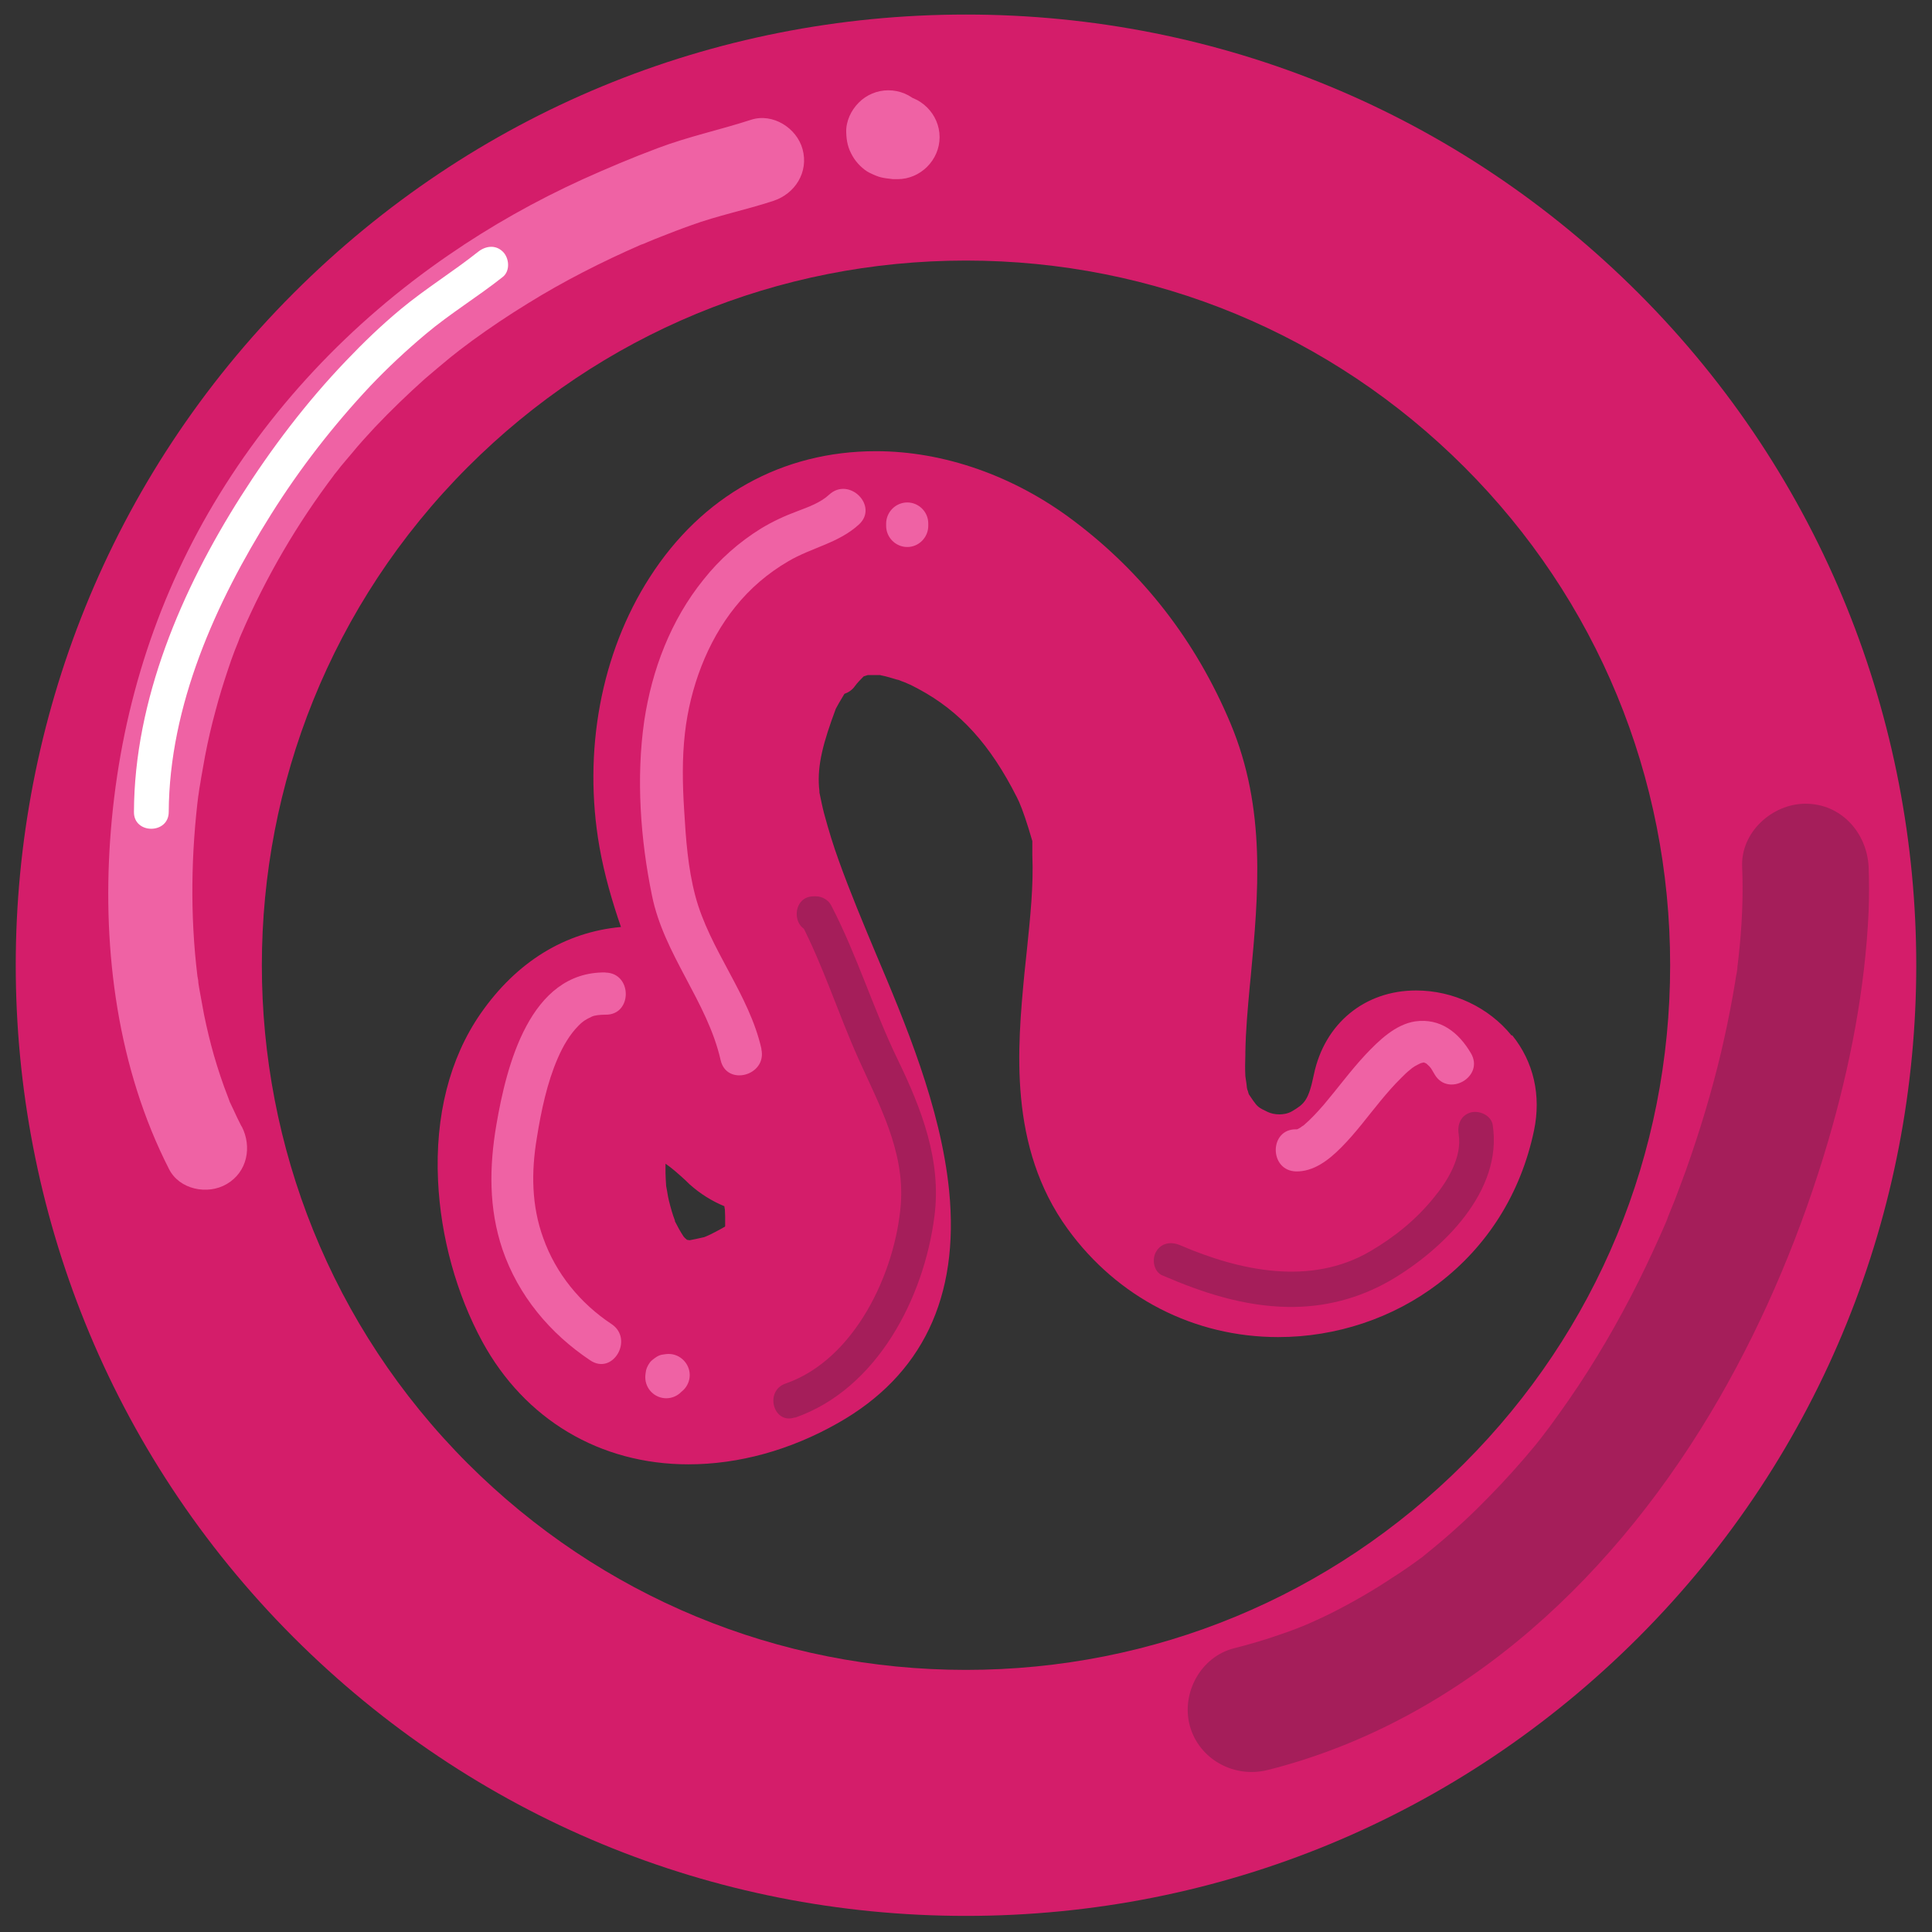
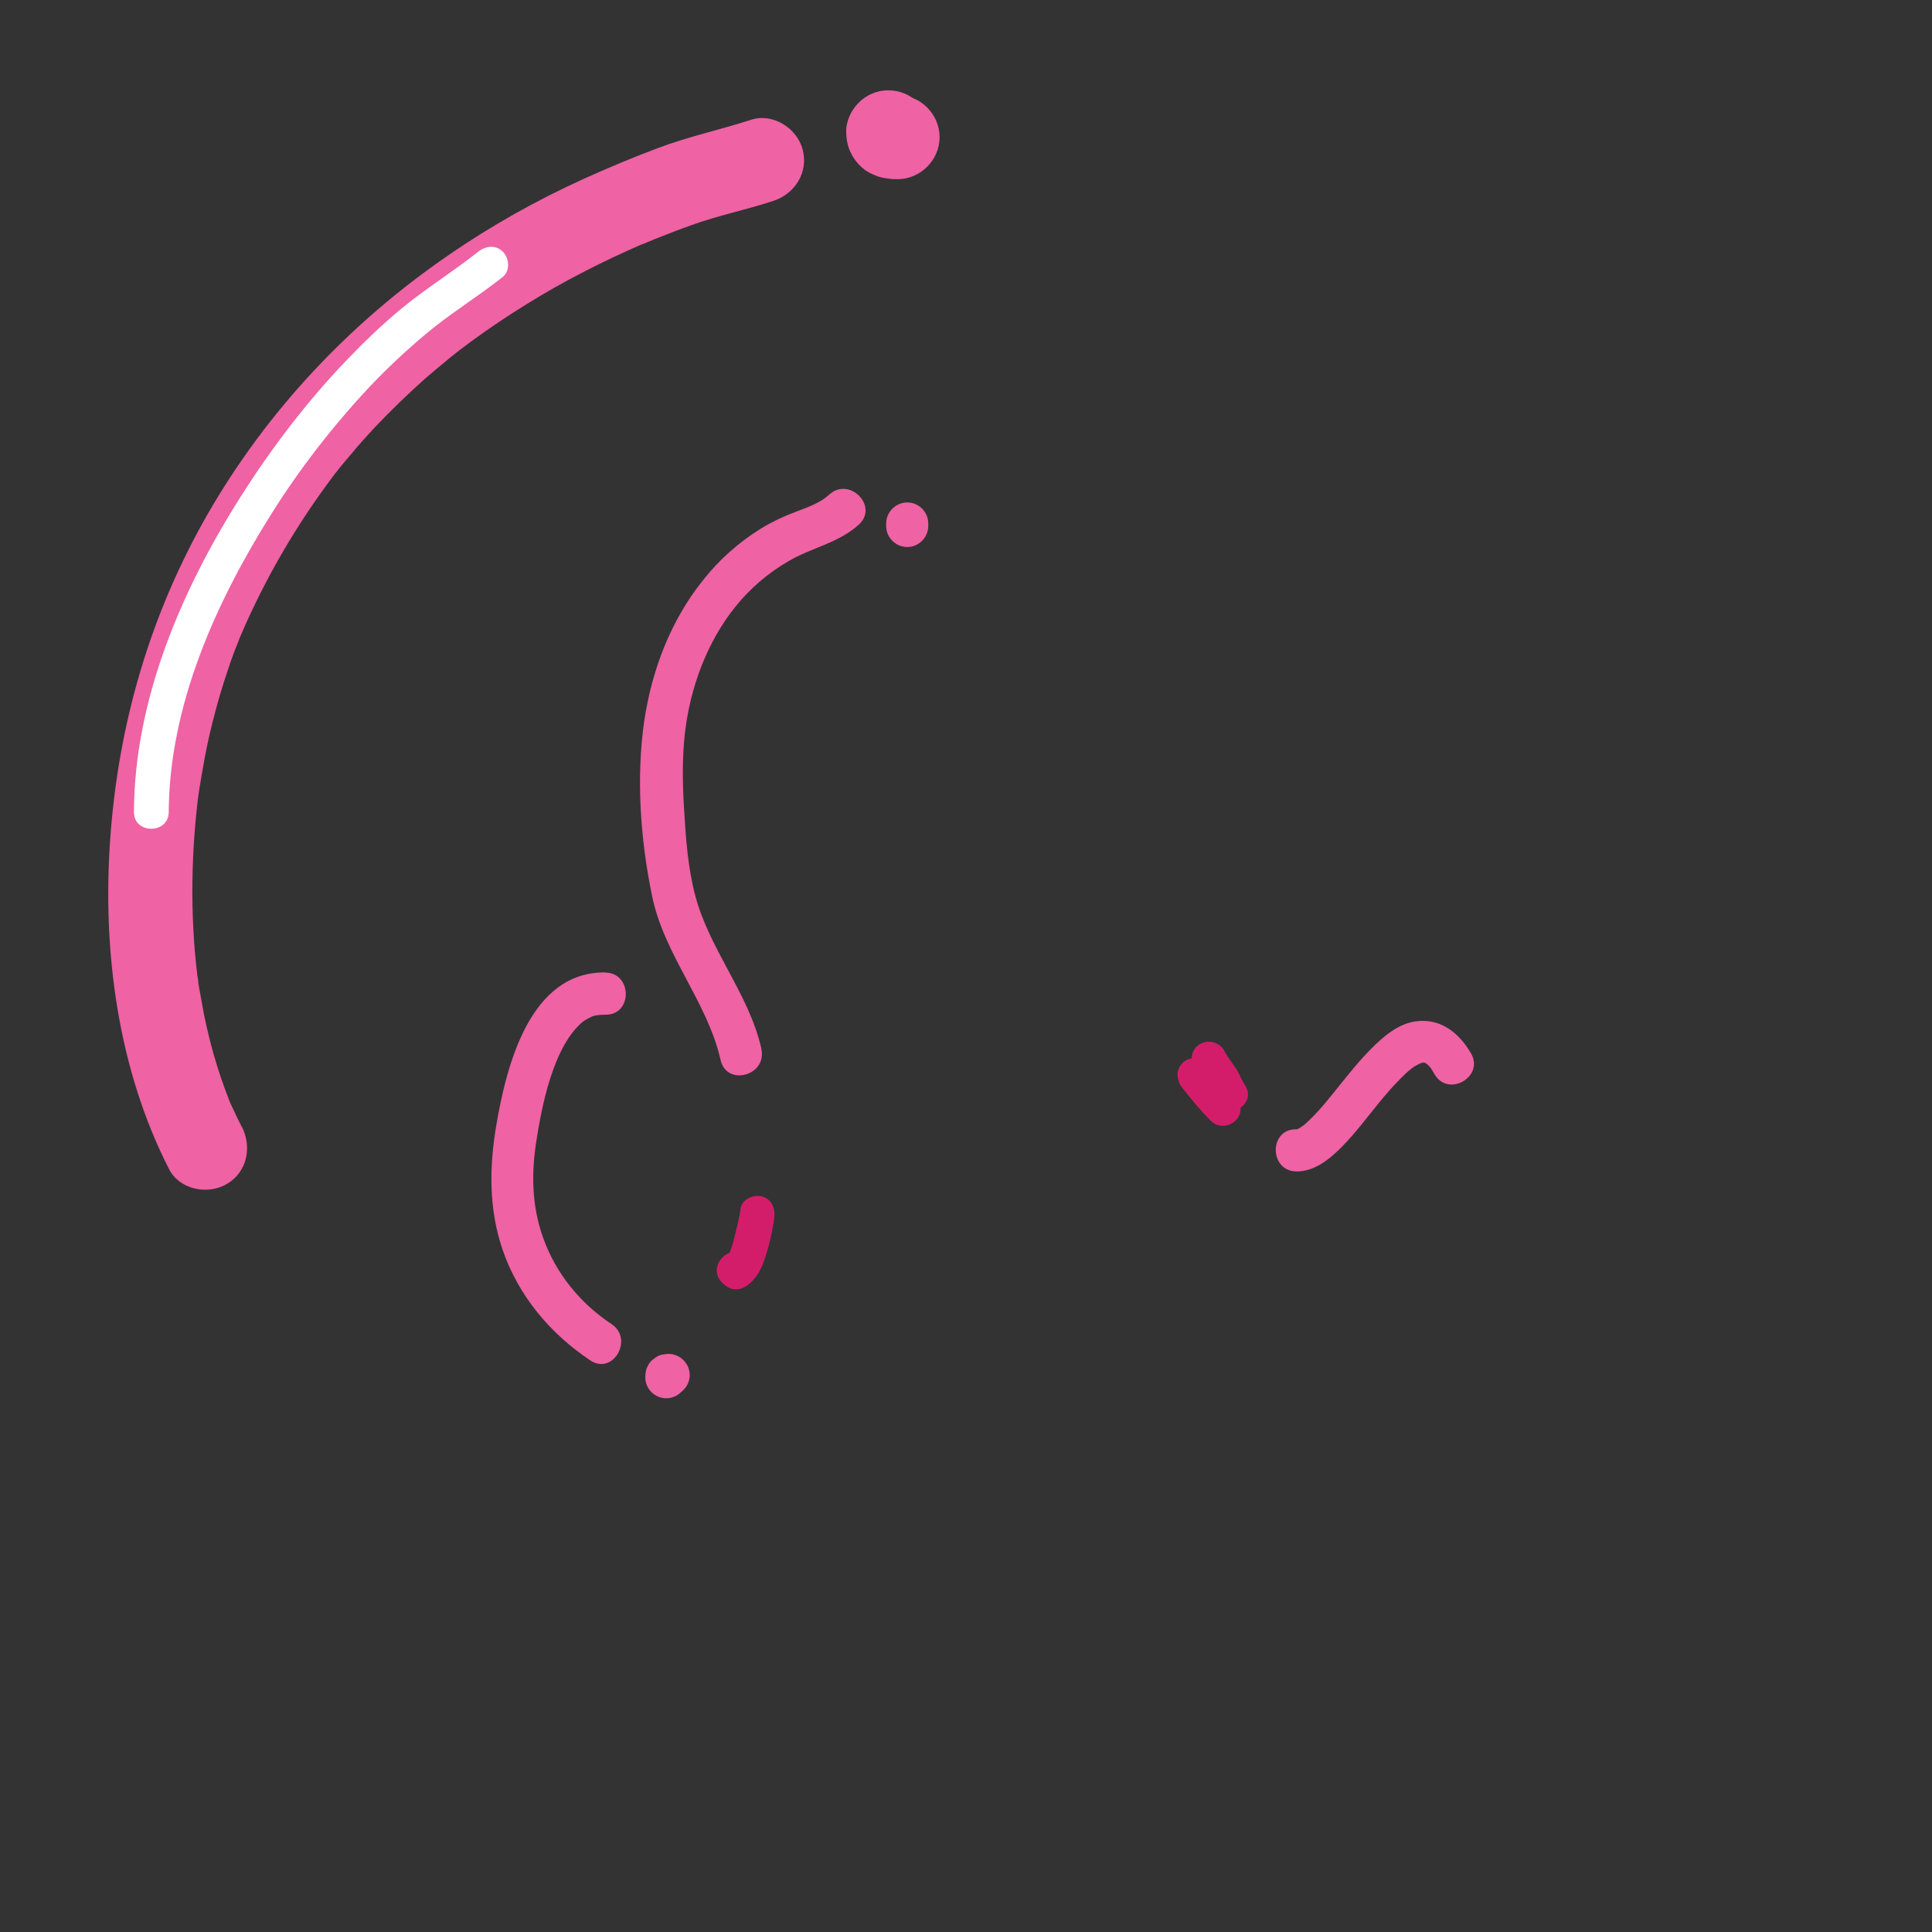
<svg xmlns="http://www.w3.org/2000/svg" width="150" height="150">
  <rect width="100%" height="100%" fill="#333333" stroke="none" />
-   <path fill="#D41D6A" d="M117.36 80.4c-1.78-2.2-4.55-3.5-7.42-3.5-3.98 0-7.1 2.56-7.93 6.52-.42 2.03-.73 2.28-1.7 2.86-.35.2-.72.24-.98.24-.33 0-.67-.07-.93-.2-.68-.32-.77-.4-1.1-.86-.1-.15-.22-.32-.34-.5-.04-.15-.1-.3-.14-.42-.02-.23-.06-.54-.13-.98-.03-.54-.02-1.1 0-1.7v-.22c.03-1.65.18-3.3.34-5.05l.07-.7c.6-6.43 1.23-13.08-1.57-19.74-2.68-6.38-6.78-11.67-12.2-15.74-4.6-3.47-10.06-5.38-15.32-5.38-7.28 0-13.52 3.47-17.57 9.8-3.77 5.86-5.2 13.5-3.9 20.92.38 2.16 1 4.28 1.67 6.22-4.35.4-8.1 2.7-10.9 6.73-2.4 3.46-3.54 7.94-3.3 12.97.2 4.35 1.43 8.8 3.44 12.5 3.3 6.05 9.14 9.52 16 9.52 3.9 0 7.9-1.1 11.6-3.2 6.55-3.7 9.46-9.78 8.64-18.05-.65-6.5-3.45-13.12-5.7-18.43-.92-2.2-1.98-4.72-2.88-7.23-.4-1.1-.77-2.3-1.13-3.63-.13-.5-.24-1.04-.36-1.62v-.1c0-.07-.02-.17-.03-.3-.14-1.77.34-3.52 1.3-6.1.1-.2.37-.67.67-1.16.3-.1.6-.3.8-.58.2-.28.45-.53.7-.78.03 0 .06-.02.1-.03.07-.02.15-.05.22-.07.26 0 .6 0 .96 0 .04.02.07.03.1.03.37.07.78.2 1.22.33.07 0 .18.05.3.1.22.08.38.14.5.2.26.1.54.26.87.43 3.2 1.72 5.55 4.3 7.62 8.4.2.37.53 1.2.9 2.4.12.42.26.88.3 1 0 .06 0 .18 0 .28 0 .22 0 .47 0 .82.1 2.38-.16 4.78-.42 7.33-.07.63-.13 1.26-.2 1.9-.53 5.64-1.27 13.4 3.36 19.78 3.87 5.34 9.83 8.4 16.35 8.4 4.5 0 8.92-1.47 12.44-4.16 3.83-2.92 6.4-7.02 7.42-11.88.57-2.72-.03-5.34-1.7-7.4zM56.3 95.2s0 .02-.02.04c-.22.13-.47.26-.73.4-.1.04-.18.1-.27.14-.12.06-.24.12-.36.17-.07.03-.15.06-.24.1-.14.03-.44.1-.63.14-.18.03-.35.07-.5.1-.05 0-.12-.02-.2-.03 0 0 0 0-.02 0 0-.02-.02-.03-.04-.04l-.02-.02c-.07-.05-.14-.13-.2-.2-.25-.38-.48-.8-.67-1.18 0 0 0 0 0-.02 0 0 0-.02 0-.04-.18-.46-.32-.96-.47-1.56-.03-.1-.1-.47-.13-.68-.03-.16-.06-.3-.08-.44-.02-.3-.04-.64-.05-.98 0-.24 0-.5 0-.75.5.34.9.7 1.52 1.26l.35.34c.83.74 1.73 1.3 2.7 1.7 0 .1.03.18.04.25.02.37.03.8.02 1.3zm1.03 1.28l.2.06.24.25v.17l-.44-.5zm.78.6l-.34-.44v.1l-.14-.16.13.04.68.24-.32.23zm36.3-13.87c.53 0 1 .16 1.36.38l-1.37.18v-.55zm0 2.5v-.56h.9l-.9.56zm0-.66v-1.22h1.7c.18.14.33.3.44.45l-2.15.78zM127.2 22.75C113.24 8.8 94.7 1.13 75 1.13c-19.72 0-38.25 7.67-52.2 21.62-28.77 28.78-28.77 75.6 0 104.38 13.95 13.94 32.48 21.62 52.2 21.62 19.72 0 38.26-7.68 52.2-21.62 28.77-28.78 28.77-75.6 0-104.38zM75 129.65c-14.6 0-28.35-5.7-38.68-16.02C15 92.3 15 57.6 36.32 36.26 46.65 25.92 60.4 20.23 75 20.23c14.6 0 28.35 5.7 38.69 16.03 10.3 10.3 15.98 24.05 15.98 38.68 0 14.63-5.68 28.37-16 38.69-10.33 10.33-24.07 16.02-38.68 16.02zM90.7 79.15c0 2.3 0 4.6 0 6.9 0 2 3.08 2 3.08 0 0-2.3 0-4.6 0-6.9 0-2-3.1-2-3.1 0z" />
  <path fill="#EF62A4" d="M18.75 87.45c-.23-.45-.45-.9-.66-1.37-.07-.12-.4-.92-.1-.16-.1-.24-.2-.48-.28-.72-.42-1.07-.78-2.16-1.1-3.26-.3-1.05-.55-2.1-.77-3.17-.1-.54-.2-1.1-.3-1.64-.05-.27-.1-.55-.14-.82 0-.18-.04-.36-.07-.55.06.4.06.42 0 .04-.58-4.75-.5-9.58.1-14.3-.1.78.04-.17.05-.28.05-.28.1-.56.14-.84.1-.56.2-1.12.3-1.68.23-1.2.5-2.37.82-3.54.28-1.06.6-2.1.95-3.14.16-.5.34-1 .53-1.5.1-.26.2-.5.3-.75.05-.16.12-.33.2-.5-.14.32-.13.3.02-.05 1.9-4.4 4.33-8.57 7.24-12.4-.25.32-.25.32-.03.03.17-.2.34-.42.5-.63.3-.35.58-.7.87-1.03.57-.7 1.16-1.34 1.77-2 1.25-1.32 2.56-2.58 3.9-3.78.65-.56 1.3-1.1 1.95-1.64.15-.12 1.2-.94.52-.42.4-.3.8-.6 1.2-.9 1.4-1.02 2.82-1.97 4.3-2.88 2.8-1.74 5.78-3.25 8.8-4.57.16-.05.3-.1.44-.17.74-.32-.66.28.07-.03.35-.14.7-.3 1.06-.43.76-.3 1.53-.6 2.3-.87 2.1-.77 4.28-1.2 6.4-1.9 1.7-.55 2.77-2.24 2.28-4.02-.45-1.65-2.32-2.83-4-2.28-2.4.78-4.86 1.3-7.24 2.2-1.98.74-3.92 1.56-5.85 2.43-3.62 1.65-7.12 3.62-10.4 5.88-7.62 5.23-14.03 12.02-18.65 20.02-4.5 7.82-7 16.4-7.62 25.4-.6 8.64.6 17.75 4.57 25.53.8 1.6 3 2.04 4.48 1.17 1.6-.93 1.98-2.88 1.17-4.47zM69.7 7.37c-.13 0-.24 0-.36-.02.3.04.58.08.87.12-.06 0-.12-.02-.18-.05.26.1.52.22.78.33-.03 0-.05-.03-.08-.04.22.18.44.35.67.52-.03-.02-.04-.03-.06-.04.17.22.34.44.5.66 0-.03-.02-.05-.03-.08.12.26.23.52.34.78 0-.02 0-.04-.02-.06.04.3.08.58.12.87 0-.03 0-.05 0-.08-.04-.88-.33-1.68-.96-2.3-.6-.62-1.45-.97-2.32-.97-.86 0-1.7.35-2.3.96-.6.6-1 1.46-.97 2.3.02.7.14 1.25.5 1.86.27.48.8 1.03 1.3 1.28.78.38.97.4 1.84.5.12 0 .23 0 .35 0 1.77 0 3.26-1.48 3.26-3.26 0-1.8-1.5-3.27-3.27-3.27z" />
-   <path fill="#A51E5A" d="M98.44 137.42c15.4-3.9 27.3-15.42 35.05-28.88 3.6-6.25 6.4-13 8.44-19.92 1.7-5.8 2.88-11.84 3.15-17.87.04-1.15.04-2.3 0-3.45-.14-2.67-2.15-4.9-4.9-4.9-2.6 0-5.04 2.23-4.92 4.9.1 2.34-.02 4.7-.28 7.03-.04.32-.08.63-.1.95-.07.4-.18 1.17.07-.66-.02.16-.04.32-.06.48-.1.73-.22 1.45-.35 2.17-.26 1.46-.56 2.9-.9 4.36-.74 3.14-1.68 6.23-2.76 9.27-.28.77-.57 1.53-.86 2.3-.15.37-.3.75-.46 1.13-.07.2-.15.38-.23.58-.45 1.1.4-.96.1-.2-.7 1.6-1.43 3.2-2.2 4.75-1.6 3.2-3.4 6.3-5.43 9.23-.5.72-1 1.42-1.5 2.1-.26.35-1.28 1.66-.16.22-.3.4-.62.8-.94 1.2-1.14 1.38-2.34 2.72-3.6 4-1.26 1.3-2.58 2.53-3.96 3.68-.33.28-.67.55-1 .82-.3.23-1 .76.3-.23-.17.13-.34.26-.5.4-.76.56-1.53 1.1-2.32 1.6-1.5 1-3.1 1.92-4.7 2.73-.8.4-1.6.76-2.4 1.1 1.68-.7.13-.05-.27.1-.5.2-.98.36-1.47.53-1.14.4-2.3.73-3.47 1.03-2.6.66-4.12 3.5-3.43 6.03.72 2.6 3.45 4.08 6.04 3.42z" />
  <path fill="#EF62A4" d="M59.12 81.44c-.97-4.28-4.03-7.7-5.14-11.9-.57-2.16-.73-4.4-.86-6.6-.13-2.03-.17-4.02.06-6.04.4-3.48 1.7-7.05 3.92-9.8 1.14-1.42 2.52-2.6 4.1-3.52 1.8-1.07 3.9-1.4 5.5-2.87 1.53-1.43-.78-3.74-2.33-2.3-.67.62-1.6.95-2.44 1.27-1 .37-1.93.8-2.84 1.35-1.7 1.05-3.23 2.4-4.47 3.97-2.53 3.13-4 6.98-4.6 10.96-.64 4.43-.3 9.2.6 13.57.93 4.6 4.3 8.23 5.33 12.78.47 2.06 3.62 1.2 3.16-.86zM72.07 40.82c0-.06 0-.12 0-.18 0-.9-.74-1.63-1.63-1.63-.9 0-1.64.75-1.64 1.64 0 .06 0 .12 0 .18 0 .9.74 1.64 1.64 1.64.9 0 1.63-.75 1.63-1.64zM47 75.5c-5.87-.07-7.68 7.26-8.46 11.82-.56 3.27-.6 6.5.47 9.68 1.23 3.6 3.7 6.54 6.82 8.62 1.76 1.18 3.4-1.65 1.65-2.82-2.42-1.6-4.32-3.92-5.3-6.67-.92-2.53-.94-5.15-.5-7.78.33-2.08.8-4.3 1.62-6.18.42-.97.93-1.84 1.6-2.52.34-.35.52-.47 1.05-.72.2-.1.64-.15 1.06-.15 2.1.04 2.1-3.23 0-3.27zM53.36 106.94c0-.04 0-.08 0-.1 0 .13-.03.28-.05.42 0 0 0-.02.02-.03-.06.13-.1.26-.17.4 0 0 0 0 0-.02-.08.12-.16.23-.25.34-.1.08-.2.16-.32.25 0-.02 0-.02 0-.02-.12.06-.25.1-.38.17 0 0 .02 0 .03 0-.14 0-.3.02-.43.05.03 0 .07 0 .1 0 .9 0 1.64-.75 1.64-1.64s-.74-1.64-1.63-1.64c-.18 0-.35.03-.54.06-.3.06-.54.25-.77.44-.2.16-.4.54-.45.77-.03.18-.06.35-.06.54 0 .9.73 1.63 1.63 1.63s1.63-.74 1.63-1.63zM100.6 90.95c1.4.03 2.58-.9 3.53-1.86 1.13-1.13 2.07-2.43 3.08-3.65.5-.6 1-1.18 1.55-1.72.24-.25.5-.5.76-.7.37-.3-.25.17.12-.1.13-.1.28-.18.43-.26.07-.04.44-.2.03-.04.14-.06.28-.1.43-.13.37-.1-.38.02 0 0 .45 0-.2-.05.07.02.35.1-.33-.17 0 0 .4.2-.03-.08.18.1.34.3.3.3.6.8 1.06 1.82 3.9.18 2.82-1.64-.95-1.62-2.38-2.74-4.32-2.47-1.54.23-2.84 1.5-3.85 2.57-1.16 1.24-2.15 2.6-3.25 3.9-.48.55-.98 1.1-1.54 1.58-.2.18.23-.15-.15.1-.12.1-.25.17-.38.23-.26.14.36-.1-.07.02-.28.07.43 0 0-.02-2.12-.04-2.12 3.23 0 3.27z" />
-   <path fill="#A51E5A" d="M90.27 99.03c3.1 1.34 6.28 2.38 9.7 2.44 2.84.05 5.55-.65 8-2.07 4.06-2.38 8.73-6.93 7.92-12.08-.13-.73-1.04-1.13-1.7-.95-.77.22-1.06.94-.94 1.68.28 1.76-.83 3.6-1.9 4.9-1.36 1.7-3.08 3.1-4.97 4.2-4.62 2.7-10.1 1.53-14.75-.47-.7-.3-1.46-.2-1.87.5-.34.57-.2 1.56.5 1.85zM61.72 110.07c6.38-2.22 10.02-9.3 10.83-15.65.56-4.3-1-8.34-2.85-12.15-1.9-3.92-3.16-8.12-5.17-11.98-.22-.43-.72-.7-1.18-.7-.06 0-.12 0-.18 0-1.75 0-1.75 2.74 0 2.74.06 0 .12 0 .18 0-.4-.23-.78-.45-1.17-.68 1.76 3.4 2.9 7.05 4.46 10.53 1.63 3.62 3.6 7.18 3.3 11.3-.42 5.33-3.56 12.07-8.95 13.94-1.66.57-.95 3.2.72 2.63z" />
  <path fill="#D41D6A" d="M91.8 84.47c.7.87 1.4 1.75 2.2 2.54.8.85 2.35.24 2.32-.95-.05-1.6-.65-3.04-1.28-4.5-.78.46-1.57.92-2.35 1.37.24.47.55.9.85 1.32.32.45.48.96.77 1.4.96 1.47 3.32.1 2.36-1.37-.24-.36-.4-.8-.63-1.2-.32-.5-.72-.98-1-1.52-.36-.66-1.25-.86-1.87-.5-.7.42-.78 1.2-.5 1.87.44 1 .88 2.03.9 3.13.8-.32 1.56-.64 2.34-.96-.78-.8-1.48-1.68-2.18-2.56-.47-.58-1.45-.48-1.93 0-.55.57-.45 1.35 0 1.93zM57.5 93.86c-.12.77-.3 1.52-.5 2.27-.1.42-.23.82-.38 1.22.06-.15-.12.24-.1.22-.1.14-.1.15 0 0-.4.42.07.43 1.44.05-1.2-1.28-3.13.65-1.93 1.93 1.3 1.37 2.66-.08 3.16-1.32.45-1.16.74-2.4.92-3.64.1-.75-.17-1.48-.95-1.7-.65-.17-1.56.22-1.67.96z" />
  <path fill="#fff" d="M13.1 63.03c.05-8.25 3.64-16.24 7.95-23.1 2.24-3.57 4.83-6.9 7.7-9.96 1.36-1.43 2.8-2.77 4.3-4.03 1.9-1.6 4.05-2.9 6-4.45.58-.48.48-1.46 0-1.94-.57-.57-1.35-.46-1.93 0-1.95 1.55-4.1 2.87-6 4.45-1.52 1.26-2.93 2.62-4.28 4.04-3.06 3.2-5.77 6.77-8.14 10.5-4.6 7.24-8.27 15.8-8.3 24.5-.02 1.74 2.7 1.74 2.7 0z" />
</svg>